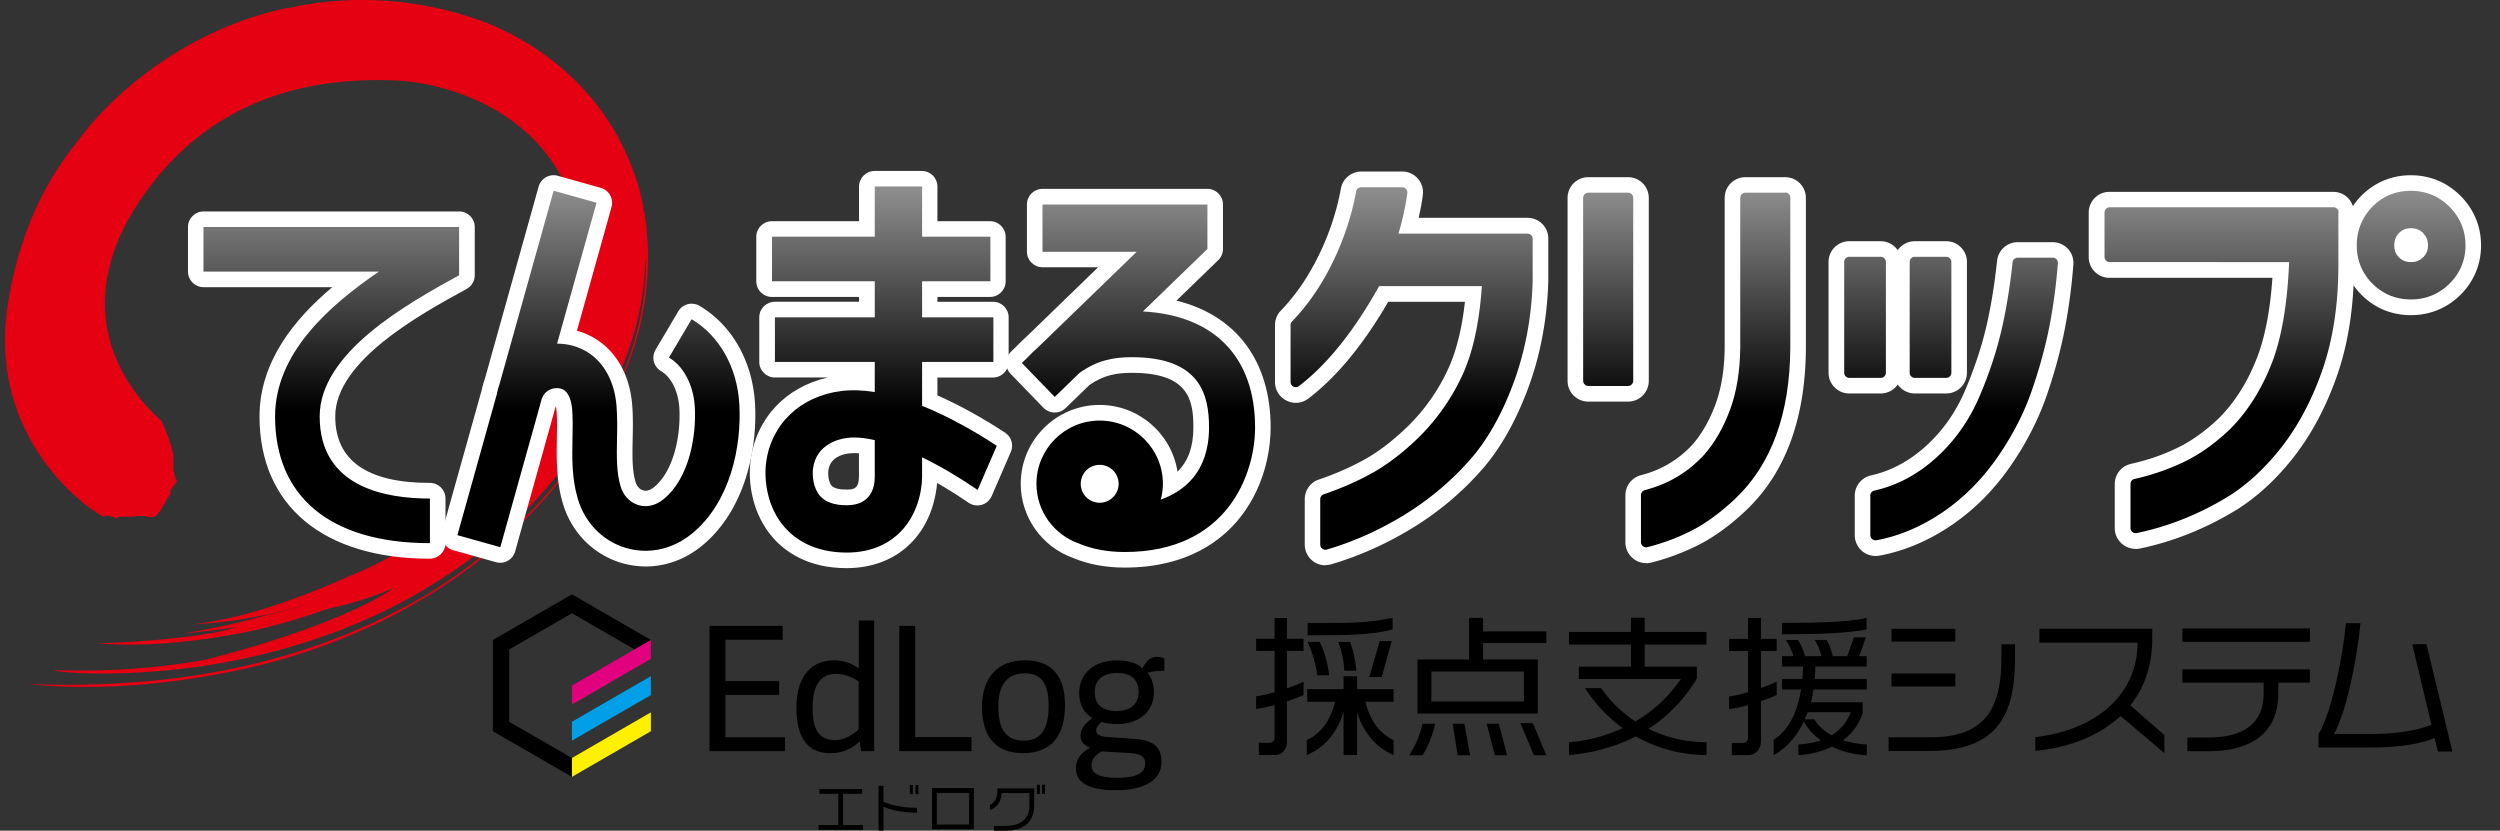
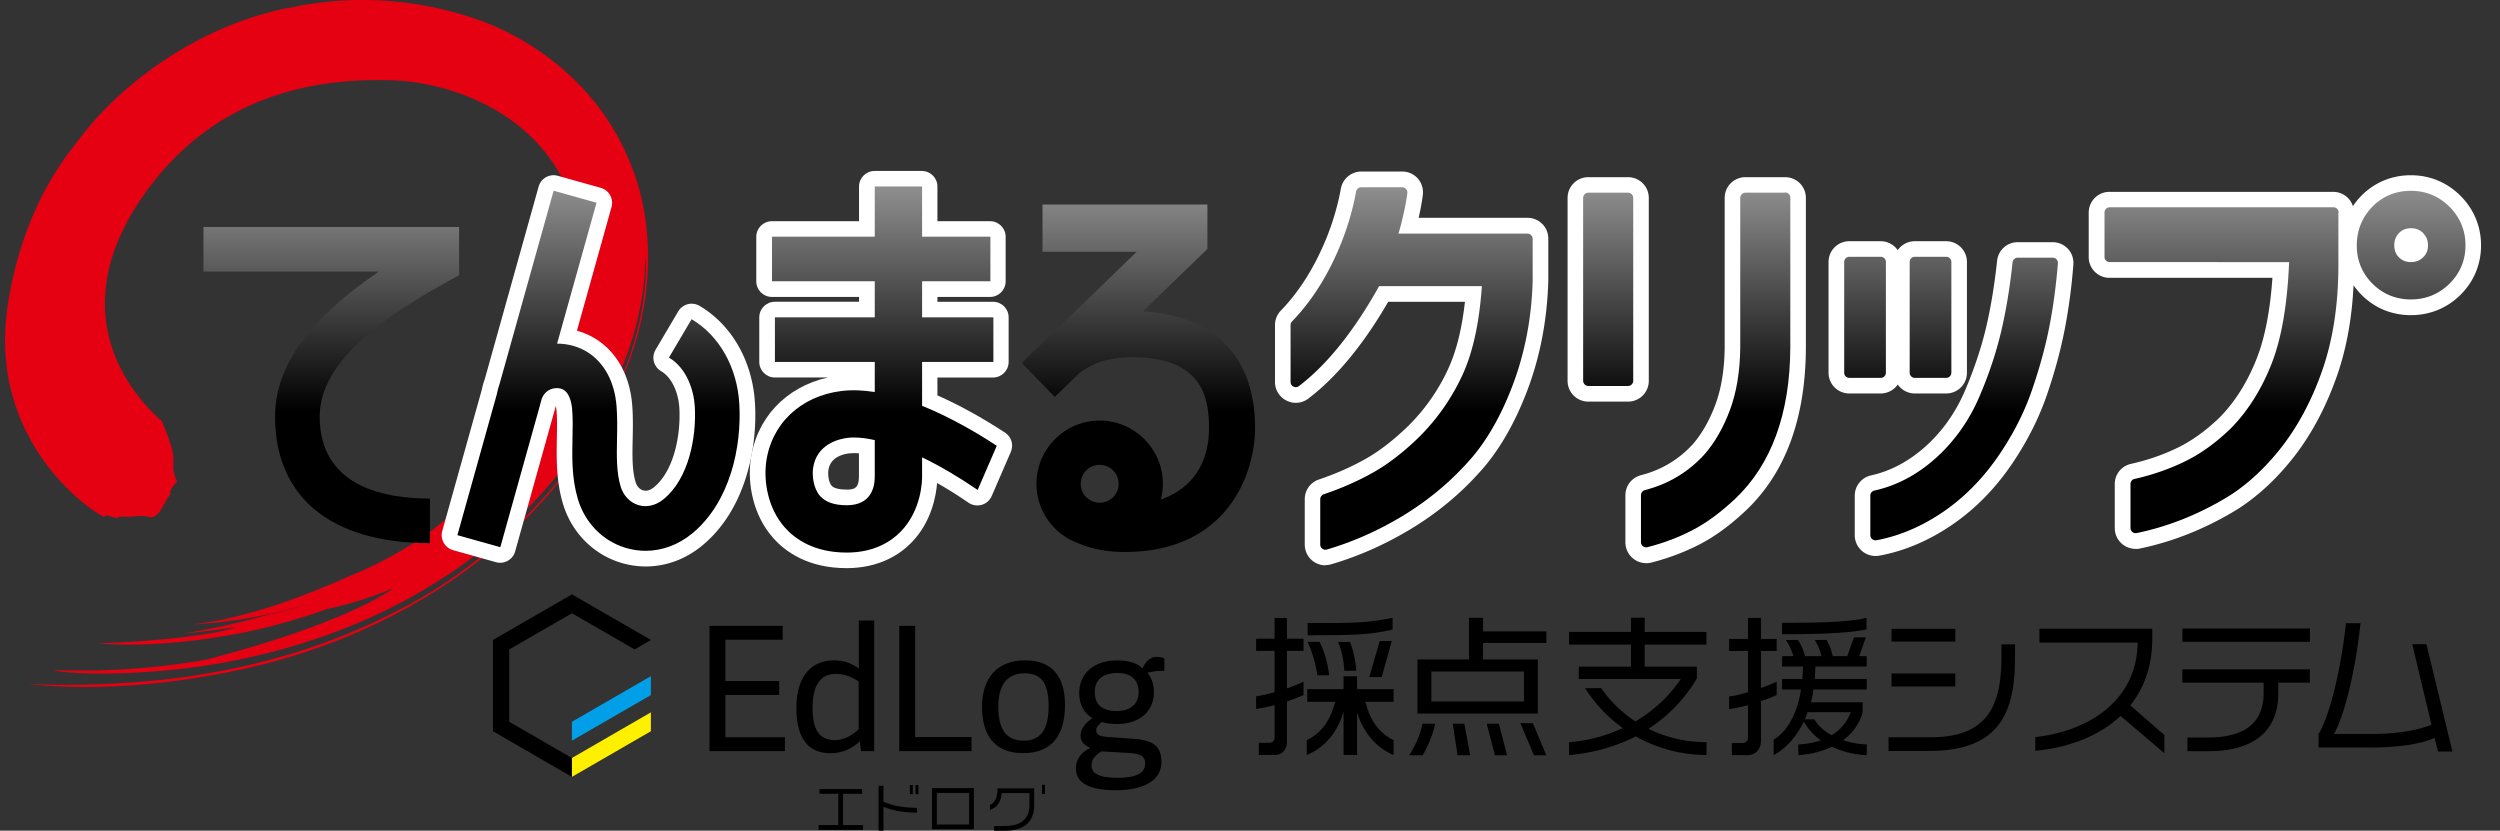
<svg xmlns="http://www.w3.org/2000/svg" xmlns:xlink="http://www.w3.org/1999/xlink" width="310" height="103" viewBox="0 0 310 103">
  <rect x="0" y="0" width="310" height="103" fill="#333333" stroke="none" />
  <defs>
    <linearGradient id="a" x1="175.04" y1="20.23" x2="175.04" y2="67.44" gradientUnits="userSpaceOnUse">
      <stop offset="0" stop-color="#9e9e9e" />
      <stop offset=".65" />
    </linearGradient>
    <linearGradient id="b" x1="209.16" y1="20.23" x2="209.16" y2="67.44" xlink:href="#a" />
    <linearGradient id="c" x1="241.92" y1="20.23" x2="241.92" y2="67.44" xlink:href="#a" />
    <linearGradient id="d" x1="283.33" y1="20.23" x2="283.33" y2="67.44" xlink:href="#a" />
    <linearGradient id="e" x1="90.43" y1="20.23" x2="90.43" y2="67.44" xlink:href="#a" />
  </defs>
  <path d="M77.53 18.77c-3.8-8.2-10.76-13.42-17.43-16.03C46.32-2.37 35.45 1.28 35.59 1c-11.42 2.37-20.27 9.46-24.82 15.05-.67.8-1.25 1.58-1.8 2.3C5.34 23.04 2.29 29.36.98 37.71-1.44 53.22 9.23 61.72 11.59 63.3c2.36 1.58.56.22 2.28.77 1.73.56 0 0 1.1 0 1.12-.01.46.08 1.9-.06 1.45-.12 1.22.15 2.03.11.8-.03 1.48-1.82 2.01-2.54.54-.72.13-.46.13-.46s.12-.46.59-1.03c.51-.54.2-.58.2-.58s-.17-.5-.31-1.14c-.1-.65.04-.64-.04-1.89-.11-1.27-1.41-4.25-1.41-4.25-5.48-4.83-11.6-14.92-2.11-28.24 9.46-13.31 23.11-14.3 30.9-14.02 7.74.26 24.83 5.41 23.38 26.07-.96 13.96-12.28 24.8-19.51 30.38-6.02 3.97-9.71 5.05-9.67 5.14-10.43 4.62-16.31 5.53-19.29 5.88 1.78-.09 4.44-.34 7.07-.8 3.14-.53 6.15-1.37 7.5-1.78-1.73.56-3.48 1-5.22 1.4-3.44.97-6.9 1.73-10.37 2.29 2.17-.19 4.33-.45 6.5-.79-3.23 1.27-14.23 2.01-16.96 1.99h-.24c2.41.29 8.32.41 16.05-.93 3.79-.62 8.03-1.71 12.41-3.29 2.18-.45 5.11-1.25 8.3-2.62 0 0-.13.1-.41.29-1.52 1.02-7.57 4.61-22.8 8.59a88.513 88.513 0 0 1-15.91 1.36c-1.31 0-2.23-.04-2.67-.03-.22 0-.33.01-.31.04.77.15 2.74.35 5.63.36 2.89.01 6.7-.15 11.17-.71 8.87-1.12 20.67-4.18 31.12-10.96 9.24-5.78 16.52-14.39 20.51-21.98.57-1.08 1.07-2.15 1.51-3.18 3.8-8.57 3.25-14.77 3.36-14.69.21 1.32.27 9.42-4.81 18.6-4.64 9.25-14.61 19.48-26.08 25.2-11.43 5.96-23.27 8.07-31.7 8.74-3.71.3-6.83.38-9.16.38-2.68 0-4.32-.11-4.63-.11h-.07c1.1.13 3.77.41 7.7.37 4.49-.04 10.64-.49 18-2.03.92-.19 1.86-.4 2.81-.63 7.57-1.87 16.37-5.22 24.66-11.04C65 65.71 72.52 57.29 76.75 47.76c4.64-9.65 4.71-20.93.76-28.98" fill="#e50012" />
  <path d="M89.95 91.42h7.38v1.72h-9.35V77.61h9.07v1.72h-7.1v5.12h6.67v1.72h-6.67v5.25zm18.45 1.72h-1.63l-.15-1.18-.02-.02c-.94.86-2.06 1.46-3.65 1.46-2.51 0-4.2-1.59-4.2-5.6 0-4.35 2.21-5.92 4.65-5.92 1.27 0 2.32.41 3.09 1.03v-5.96h1.91v16.19zm-1.93-8.62c-.51-.39-1.54-.96-2.81-.96-2.12 0-2.9 1.69-2.9 4.25 0 2.68.84 3.97 2.77 3.97 1.14 0 2.25-.66 2.94-1.35v-5.9zm7.01 6.88h6.99v1.74h-8.96V77.61h1.97V91.4zm8.29-3.73c0-3.56 1.84-5.79 5.36-5.79s4.93 2.25 4.93 5.53c0 3.62-1.5 5.98-5.21 5.98s-5.08-2.47-5.08-5.73zm8.26-.13c0-3.04-1.07-4.05-2.98-4.05s-3.26 1.16-3.26 4.1 1.03 4.25 3.17 4.25c1.91 0 3.07-1.16 3.07-4.29zm11.64-4.65c.34-.79.92-1.44 1.74-1.44.34 0 .64.06.97.17v1.57c-.66-.04-1.54.06-2.1.24.54.62.81 1.5.81 2.4 0 2.49-1.97 3.95-4.5 3.95-.73 0-1.42-.06-1.97-.26-.3.28-.69.58-.69 1.03s.24.75 1.42.84l3.07.21c2.27.15 3.6.71 3.6 2.87 0 2.7-2.89 3.52-5.66 3.52-4.12 0-4.95-1.42-4.95-2.72s.88-2.1 1.78-2.53v-.02c-.75-.3-1.2-.73-1.2-1.52 0-.94.69-1.57 1.46-2.17-1.01-.54-1.63-1.67-1.63-3.09 0-2.42 1.82-4.05 4.68-4.05 1.35 0 2.47.28 3.19 1.01zm-1.52 10.49l-3.58-.21c-.84.56-1.22 1.01-1.22 1.74 0 .92.75 1.54 3.24 1.54 2.27 0 3.41-.58 3.41-1.74 0-.79-.34-1.22-1.84-1.33zm-1.61-9.93c-1.54 0-2.79.66-2.79 2.36 0 1.44.79 2.36 2.74 2.36 1.61 0 2.7-.84 2.7-2.32 0-1.65-1.01-2.4-2.66-2.4zM70.92 96.33l-9.8-5.66V79.36l9.8-5.66 9.8 5.66-2.03 1.17-7.77-4.49-7.77 4.49v8.97l7.77 4.49v2.34z" />
  <path fill="#fff000" d="M70.92 93.99L70.92 96.33 80.71 90.67 80.71 88.33 70.92 93.99z" />
-   <path fill="#e3007f" d="M70.92 85.01L70.92 87.36 80.71 81.7 80.71 79.36 70.92 85.01z" />
  <path fill="#009fe8" d="M70.92 89.5L70.92 91.84 80.71 86.19 80.71 83.84 70.92 89.5z" />
  <path d="M101.5 102.9v-.59h2.45v-3.88h-2.33v-.59h5.28v.59h-2.36v3.88h2.48v.59h-5.52zm8.05-2.87V103h-.61v-5.56h.61v1.95c1.01.52 2.58.78 4.16.78v.6c-1.62 0-3.18-.28-4.16-.74zm3.27-1.56v-1.13h.37v1.13h-.37zm.7 0v-1.13h.36v1.13h-.36zm2.05 4.35v-5.1h5.19v5.1h-5.19zm4.6-4.5h-4v3.92h4v-3.92zm3.52-.57c0 1.12-.26 1.74-.94 2.06v.63c1.01-.36 1.4-1.16 1.45-2.1h3.45v1.48c0 1.76-1.06 2.6-3.12 2.6h-1.27v.59h1.29c2.57 0 3.69-1.21 3.69-3.15v-2.1h-4.54z" />
-   <path d="M128.58 97.31H128.95V98.44H128.58z" />
  <path d="M129.21 97.31H129.58V98.44H129.21z" />
  <path d="M159.58 86.97v4.99c0 .96-.57 1.66-1.55 1.66h-1.93v-1.51h1.23c.47 0 .72-.25.72-.72v-3.95c-.76.19-1.53.36-2.29.47v-1.57c.7-.09 1.49-.28 2.29-.51v-5.12h-2.29V79.2h2.29v-2.57h1.53v2.57h2.06v1.51h-2.06v4.65c.78-.27 1.47-.55 2.06-.83v1.65c-.6.28-1.3.55-2.06.79zm8.7 1.36v5.29h-1.68v-5.37c-.74 2.52-2.29 4.44-4.56 5.37v-1.85c1.91-.89 2.99-2.63 3.52-4.75h-3.46v-1.57h4.5v-1.59h1.68v1.59h4.52v1.57h-3.48c.51 2.12 1.59 3.86 3.48 4.75v1.85c-2.19-.93-3.76-2.82-4.52-5.29zm-4.94-4.6c-.17-1.36-.62-2.93-1.21-4.14h1.49c.61 1.15 1.06 2.82 1.19 4.14h-1.48zm-1.19-4.97v-1.51h1.57c4.35 0 5.99-.04 8.96-.64v1.46c-2.89.66-4.95.7-10.53.7zm4.54 4.41c-.06-1.19-.28-2.4-.76-3.57h1.47c.45 1.12.72 2.53.78 3.57h-1.49zm4.65.79h-1.55l1.3-4.48h1.49l-1.25 4.48zm5.07 9.69h-1.68c.81-1.23 1.4-2.61 1.66-3.91h1.57c-.28 1.38-.96 2.95-1.55 3.91zm7.49-13.92v2.04h6.79v6.71h-14.92v-6.71h6.39v-5.16h1.74v1.68h7.85v1.44h-7.85zm5.07 3.54h-11.48v3.71h11.48v-3.71zm-8.23 10.38l-.6-3.91h1.44l.72 3.91h-1.55zm4.63 0l-1.02-3.91h1.51l1.02 3.91h-1.51zm4.84 0l-1.68-3.97h1.55l1.66 3.97h-1.53zm12.61-2.33c-2.4 1.23-5.18 2.04-8.26 2.31v-1.59c2.42-.21 4.65-.81 6.66-1.76-1.81-1.3-3.4-2.97-4.67-4.94l1.99-.02c1.12 1.63 2.57 3.02 4.25 4.14 2.27-1.34 4.18-3.12 5.63-5.26h-12.65v-1.53h6.47v-2.74h-7.68v-1.57h7.68V76.6h1.7v1.76h7.66v1.57h-7.66v2.74h6.47v1.46a18.901 18.901 0 0 1-5.99 6.24c2.14 1.06 4.58 1.66 7.19 1.66v1.59c-3.14 0-6.15-.83-8.78-2.31zm15.54-4.38v4.9c0 1.02-.6 1.8-1.72 1.8h-1.89v-1.51h1.3c.45 0 .7-.26.7-.74v-3.95c-.76.21-1.55.38-2.34.49v-1.57c.72-.09 1.53-.28 2.34-.53v-5.11h-2.34v-1.49h2.34v-2.61h1.61v2.61h1.95v1.49h-1.95v4.59c.72-.25 1.38-.51 1.95-.78v1.65c-.59.27-1.25.53-1.95.76zm8.79 5.65c-1.15.57-2.53.94-4.16 1.04v-1.32c1.06-.06 1.99-.23 2.8-.51a7.12 7.12 0 0 1-2.12-2.34c-1.19 2.52-2.84 3.69-3.74 4.18v-1.93c.93-.53 2.76-2.12 3.4-6.22h-2.36V84.2h2.52c.04-.47.08-1 .08-1.55h-2.59v-1.29h1.4c-.23-.76-.59-1.53-.94-2.01h1.49c.4.53.7 1.3.89 2.01h2.04c-.17-.72-.47-1.48-.85-2.01h1.47c.36.55.62 1.3.78 2.01h1.8l.83-2.33h1.48l-.83 2.33h.93v1.29h-6.37c0 .55-.04 1.06-.07 1.55h6.45v1.29h-6.6c-.09.57-.19 1.1-.32 1.59h6.41v1.25c-.34 1.29-1.15 2.5-2.42 3.46.91.3 1.91.49 2.93.51v1.34c-1.55-.06-3.03-.43-4.29-1.04zm-6.18-13.96v-1.4c3.57 0 8.3-.04 10.48-.62v1.44c-2.76.55-7 .59-10.48.59zm3.18 9.68c-.11.32-.25.62-.36.89h1.19c.45.78 1.21 1.46 2.14 1.97 1.15-.7 1.93-1.68 2.38-2.86h-5.35zm15.15 4.81h-5.12v-1.7h5.26c7.3 0 8.74-4.29 8.74-10.06V79.9h1.68v1.66c0 6.45-1.68 11.55-10.55 11.55zm-4.75-13.56v-1.59h7.91v1.59h-7.91zm0 5.56v-1.61h7.91v1.61h-7.91zm28.4 3.65c-2.67 2.52-6.43 3.93-10.57 4.33v-1.7c6.68-.76 12.59-4.54 12.69-11.72h-12.18v-1.72h13.99v1.21c0 3.38-1 6.15-2.72 8.3l4.22 3.67v2.25l-5.43-4.61zm7.67-9.19v-1.65h15.81v1.65h-15.81zm11.89 5.07v1.3c0 4.5-2.78 7.2-8.72 7.2h-2.55v-1.7h2.55c4.75 0 6.9-1.99 6.9-5.5v-1.3h-10.08V83h15.81v1.65h-3.91zm19.8 8.53l-.42-1.68c-1.61.74-4.46 1.19-7.87 1.19h-6.52v-1.66c1.47-2.42 2.84-8.47 3.4-13.75h1.8c-.55 5.35-1.87 11.23-3.29 13.73h4.77c3.04 0 5.73-.47 7.32-1.15l-2.38-9.98h1.76l3.22 13.31h-1.78z" />
  <path d="M164.36 70.1c-.55 0-1.1-.18-1.54-.51a2.576 2.576 0 0 1-1.03-2.06V61.9c0-1.11.7-2.09 1.75-2.44 2.12-.72 4.09-1.59 5.85-2.59 1.71-.97 3.48-2.35 5.28-4.1 2.11-2.1 3.8-4.55 5-7.24.95-2.13 1.62-4.85 1.98-8.11h-9.51c-3.07 5.3-6.4 9.33-9.9 12-.78.6-1.82.7-2.7.26a2.557 2.557 0 0 1-1.44-2.31V40.3c0-.67.26-1.31.73-1.79 1.79-1.85 3.37-4.14 4.67-6.8 1.32-2.68 2.25-5.48 2.77-8.33a2.581 2.581 0 0 1 2.53-2.11h5.08a2.565 2.565 0 0 1 2.55 2.89c-.1.81-.27 1.77-.52 2.85h13.51a2.57 2.57 0 0 1 2.57 2.57v5.24c-.14 4.86-1.02 9.42-2.61 13.61-1.61 4.23-3.64 7.69-6.05 10.28-2.39 2.65-5.23 4.98-8.43 6.91-3.17 1.91-6.47 3.37-9.83 4.35-.24.07-.48.1-.72.1zm39.77-.27c-.57 0-1.14-.19-1.59-.55-.61-.47-.99-1.23-.99-2.02v-5.85c0-1.18.8-2.2 1.94-2.49 2.51-.64 4.67-1.93 6.41-3.83 1.11-1.27 2.06-2.92 2.8-4.9.74-1.99 1.13-4.38 1.16-7.08V24.54a2.57 2.57 0 0 1 2.57-2.57h4.93a2.57 2.57 0 0 1 2.57 2.57v18.6c-.04 8.77-2.55 15.56-7.48 20.2-1.93 1.82-3.87 3.23-5.77 4.2a28.62 28.62 0 0 1-5.92 2.22c-.21.05-.42.08-.63.08zm.32-7.17zm16.91-36.83zM201.88 49.8h-4.93a2.57 2.57 0 0 1-2.57-2.57V24.54a2.57 2.57 0 0 1 2.57-2.57h4.93a2.57 2.57 0 0 1 2.57 2.57v22.69a2.57 2.57 0 0 1-2.57 2.57zm30.68 19.14c-.6 0-1.18-.21-1.64-.59-.59-.5-.93-1.22-.93-1.98v-4.91c0-1.2.85-2.26 2.02-2.51 2.4-.53 4.67-1.73 6.73-3.57 2.11-1.89 3.78-4.25 4.95-7.01 1.1-2.59 1.96-5.16 2.56-7.65.6-2.53 1.07-5.36 1.39-8.39a2.57 2.57 0 0 1 2.56-2.3h4.33c.71 0 1.4.3 1.89.82s.73 1.24.68 1.95c-.21 2.66-.55 5.29-1.03 7.81-.49 2.56-1.2 5.25-2.13 7.99-1 3.03-2.49 6.03-4.44 8.9-2.06 3.05-4.55 5.59-7.39 7.54-2.88 1.98-5.93 3.28-9.06 3.86-.17.03-.32.04-.47.04zm20.68-36.45zm-11.91 16.3h-3.89c-.88 0-1.65-.44-2.12-1.11-.46.67-1.24 1.11-2.12 1.11h-3.89a2.57 2.57 0 0 1-2.57-2.57V32.48a2.57 2.57 0 0 1 2.57-2.57h3.89c.88 0 1.65.44 2.12 1.11.46-.67 1.24-1.11 2.12-1.11h3.89a2.57 2.57 0 0 1 2.57 2.57v13.74a2.57 2.57 0 0 1-2.57 2.57zm23.48 19.27c-.59 0-1.17-.21-1.63-.58-.6-.49-.95-1.22-.95-1.99v-5.46c0-1.21.82-2.24 2.01-2.51 2.09-.47 4.06-1.15 5.86-2.04 1.74-.85 3.46-2.1 5.12-3.7 1.93-1.95 3.51-4.47 4.67-7.47.97-2.52 1.61-5.83 1.89-9.86h-20.21a2.57 2.57 0 0 1-2.57-2.57v-5.52a2.57 2.57 0 0 1 2.57-2.57h27.75c1.14 0 2.11.74 2.44 1.77.3-.45.65-.88 1.04-1.28l.04-.04c1.65-1.64 3.76-2.51 6.11-2.51s4.48.88 6.15 2.55 2.55 3.8 2.55 6.15-.89 4.49-2.56 6.14c-1.66 1.64-3.79 2.51-6.14 2.51s-4.48-.87-6.12-2.52c-.37-.37-.7-.77-.99-1.18-.2 4.11-.88 7.87-2.05 11.21-1.4 4.01-3.3 7.52-5.63 10.42-2.03 2.53-4.29 4.59-6.7 6.13-3.86 2.37-7.93 4.01-12.12 4.88-.17.04-.34.05-.52.05zm-.26-3.84zM80.06 70.24c-1.05 0-2.09-.16-3.1-.47-3.45-1.06-6.13-3.81-7.17-7.36-.84-2.86-.78-5.64-.74-8.08.02-1.22.05-2.36-.04-3.39-.02-.24-.05-.44-.09-.59l-.07.25c-.02.09-.04.18-.07.26l-4.9 17.51a1.927 1.927 0 0 1-2.38 1.34l-5.32-1.49c-.49-.14-.91-.47-1.16-.91-.25-.45-.32-.98-.18-1.47l4.9-17.5c.1-.48.22-.91.37-1.32l6.68-23.88a1.927 1.927 0 0 1 2.38-1.34l5.32 1.49c.49.14.91.47 1.16.91.25.45.32.98.18 1.47l-4.29 15.34c.88.24 1.71.61 2.46 1.1 2.54 1.65 4.1 4.52 4.39 8.08.12 1.5.09 2.92.06 4.3-.04 1.97-.08 3.8.36 5.28.15.51.49.9.92 1.03.43.13.89 0 1.37-.39 2.44-2 3.33-6.38 3.14-9.83-.09-1.54-.73-3.65-2.27-4.56-.44-.26-.76-.69-.89-1.18-.13-.5-.05-1.02.21-1.47l2.81-4.76c.26-.44.69-.76 1.18-.89.5-.13 1.02-.05 1.47.21 4.01 2.37 6.58 6.9 6.87 12.12.32 5.65-1.24 13.24-6.56 17.61-2.06 1.69-4.47 2.58-6.99 2.58zM61.61 48.8z" fill="#fff" />
-   <path d="M53.31 69.28c-13.23 0-21.13-6.59-21.13-17.64 0-6.81 4.36-12.11 9.02-16.03H25.24c-1.07 0-1.93-.87-1.93-1.93v-5.53c0-1.07.87-1.93 1.93-1.93h31.7c1.07 0 1.93.87 1.93 1.93v5.98c0 .71-.39 1.36-1.01 1.7-5.69 3.11-16.29 8.91-16.29 15.81 0 5.47 3.95 8.24 11.74 8.24 1.07 0 1.93.86 1.93 1.93v5.53c0 1.07-.87 1.93-1.93 1.93zm86.16 1.1c-2.37 0-4.52-.4-6.4-1.19-3.89-1.39-6.5-5.08-6.5-9.2 0-5.39 4.39-9.78 9.78-9.78 4.88 0 8.94 3.6 9.66 8.28 1.32-1.29 1.97-3.1 1.97-5.48 0-3.43-.59-6.78-7.64-6.78-1.84 0-3.45.26-5.25 1.51l-2.96 2.87c-.37.36-.85.56-1.38.54-.51 0-1-.22-1.36-.59l-4.08-4.21c-.36-.37-.55-.86-.54-1.38 0-.51.22-1 .59-1.36l.6-.58c.51-.53 1.04-1.04 1.56-1.51l8.65-8.38h-6.9c-1.07 0-1.93-.87-1.93-1.93v-5.86c0-1.07.87-1.93 1.93-1.93h20.45c1.07 0 1.93.87 1.93 1.93v5.52c0 .52-.21 1.02-.59 1.39l-5.18 5.02c7.39 1.81 11.68 7.47 11.68 15.73 0 1.89-.36 6.76-3.71 11.06-2.24 2.88-6.56 6.31-14.39 6.31z" fill="#fff" />
  <path d="M104.98 70.45c-4.79 0-7.61-2.04-9.12-3.76-2.56-2.89-3.13-6.8-2.8-9.5.64-5.26 4.34-9.2 9.59-10.38h-6.57c-1.07 0-1.93-.87-1.93-1.93v-5.53c0-1.07.87-1.93 1.93-1.93h10.44v-.6H95.71c-1.07 0-1.93-.87-1.93-1.93v-5.53c0-1.07.87-1.93 1.93-1.93h10.81v-4.3c0-1.07.87-1.93 1.93-1.93h5.86c1.07 0 1.93.87 1.93 1.93v4.3h6.53c1.07 0 1.93.87 1.93 1.93v5.53c0 1.07-.87 1.93-1.93 1.93h-6.53v.6h6.9c1.07 0 1.93.87 1.93 1.93v5.53c0 1.07-.87 1.93-1.93 1.93h-6.9v2.22c2.68 1.18 5.5 2.73 8.39 4.62.79.52 1.09 1.52.71 2.39l-2.37 5.47c-.23.53-.68.93-1.24 1.09-.55.16-1.15.06-1.63-.26-1.33-.91-2.63-1.73-3.9-2.45-.12 1.52-.67 4.84-3.21 7.42-1.41 1.43-3.95 3.14-8.03 3.14zm.9-14.26c-.22 0-.43.01-.61.03-.87.11-2.36.52-2.56 2.15-.06.49.03 1.43.42 1.87.27.3.94.47 1.84.47s1.53-.12 1.54-1.61v-2.89c-.22-.02-.44-.03-.64-.03z" fill="#fff" />
  <path d="M189.42 28.97h-16.01c.18-.61.37-1.3.54-2.06.27-1.15.46-2.14.56-2.97a.621.621 0 0 0-.16-.5.639.639 0 0 0-.48-.22h-5.08c-.31 0-.57.22-.63.52-.55 3.02-1.54 5.99-2.93 8.83-1.39 2.84-3.08 5.29-5.02 7.29a.62.62 0 0 0-.18.44v7.07c0 .24.14.47.36.57.22.11.48.08.67-.06 3.51-2.67 6.85-6.85 9.95-12.4h12.74c-.3 4.42-1.08 8.06-2.32 10.83a26.35 26.35 0 0 1-5.42 7.84c-1.91 1.87-3.82 3.35-5.67 4.4-1.87 1.06-3.95 1.98-6.19 2.74-.26.09-.44.33-.44.61v5.63c0 .2.1.39.26.51.11.08.25.13.38.13.06 0 .12 0 .18-.03 3.19-.93 6.35-2.33 9.37-4.15 3.03-1.83 5.72-4.04 8.01-6.57 2.24-2.4 4.14-5.65 5.66-9.65 1.51-3.98 2.35-8.33 2.48-12.92v-5.24c0-.35-.29-.64-.64-.64z" fill="url(#a)" />
  <path d="M202.52 24.53v22.69c0 .35-.29.64-.64.64h-4.93c-.35 0-.64-.29-.64-.64V24.53c0-.35.29-.64.64-.64h4.93c.35 0 .64.29.64.64zm18.84-.64h-4.93c-.35 0-.64.29-.64.64v18.59c-.03 2.93-.46 5.53-1.28 7.73-.82 2.2-1.89 4.06-3.19 5.53-2 2.18-4.47 3.66-7.36 4.39-.28.07-.48.33-.48.62v5.85c0 .2.09.38.25.5.11.09.25.13.39.13.05 0 .11 0 .16-.02 1.93-.49 3.78-1.18 5.51-2.07 1.74-.89 3.53-2.2 5.33-3.89 4.53-4.26 6.84-10.59 6.88-18.79V24.5c0-.35-.29-.64-.64-.64z" fill="url(#b)" />
  <path d="M236.8 46.22V32.48c0-.35.29-.64.64-.64h3.89c.35 0 .64.29.64.64v13.74c0 .35-.29.64-.64.64h-3.89c-.35 0-.64-.29-.64-.64zm-2.95 0V32.48c0-.35-.29-.64-.64-.64h-3.89c-.35 0-.64.29-.64.64v13.74c0 .35.29.64.64.64h3.89c.35 0 .64-.29.64-.64zM255 32.16a.644.644 0 0 0-.47-.21h-4.33c-.33 0-.6.25-.64.57-.33 3.12-.81 6.02-1.43 8.64-.62 2.6-1.51 5.28-2.66 7.96-1.28 3.02-3.12 5.61-5.44 7.69-2.31 2.07-4.87 3.42-7.61 4.02-.29.06-.5.32-.5.62v4.91c0 .19.09.37.23.49.12.1.26.15.41.15.04 0 .08 0 .12-.01 2.87-.53 5.66-1.73 8.32-3.55 2.64-1.82 4.96-4.19 6.89-7.04 1.85-2.72 3.27-5.56 4.21-8.43.9-2.66 1.6-5.26 2.07-7.73.47-2.46.8-5.02 1.01-7.6a.647.647 0 0 0-.17-.48z" fill="url(#c)" />
  <path d="M289.96 26.35v6.51c0 4.87-.67 9.27-2 13.07-1.33 3.81-3.12 7.12-5.31 9.85-1.9 2.36-3.99 4.29-6.23 5.71-3.64 2.24-7.5 3.79-11.47 4.61-.04 0-.09.01-.13.01a.635.635 0 0 1-.64-.64v-5.46c0-.3.21-.56.5-.62 2.23-.5 4.35-1.24 6.29-2.19 1.92-.94 3.81-2.3 5.62-4.05 2.14-2.16 3.87-4.91 5.13-8.16 1.21-3.13 1.92-7.33 2.13-12.49H261.6c-.35 0-.64-.29-.64-.64v-5.52c0-.35.29-.64.64-.64h27.75c.35 0 .64.29.64.64zm15.76 4.07c0 1.86-.67 3.46-1.99 4.76-1.31 1.29-2.92 1.95-4.78 1.95s-3.46-.66-4.76-1.95c-1.3-1.3-1.95-2.9-1.95-4.76s.66-3.47 1.95-4.81c1.3-1.3 2.9-1.95 4.76-1.95s3.47.67 4.79 1.98c1.31 1.32 1.98 2.93 1.98 4.79zm-5.25-1.53c-.41-.4-.91-.59-1.51-.59s-1.09.19-1.48.59-.59.9-.59 1.54c0 .6.19 1.09.58 1.48.39.39.88.59 1.48.59s1.1-.19 1.51-.59c.41-.39.61-.88.61-1.47 0-.63-.2-1.13-.61-1.53z" fill="url(#d)" />
  <path d="M61.62 48.79c.09-.41.19-.81.33-1.19l6.7-23.95 5.32 1.49-4.89 17.47c1.37 0 2.73.38 3.86 1.11 2.03 1.32 3.27 3.67 3.51 6.61.11 1.41.09 2.79.06 4.13-.04 2.1-.08 4.08.44 5.84.33 1.14 1.16 2.01 2.2 2.33 1.06.32 2.18.06 3.16-.75 3.16-2.6 4.05-7.78 3.85-11.43-.12-2.11-1.03-4.82-3.21-6.11l2.81-4.76c3.45 2.04 5.67 5.99 5.92 10.57.29 5.18-1.1 12.1-5.86 16.01-1.72 1.41-3.73 2.14-5.76 2.14-.85 0-1.7-.13-2.53-.38-2.83-.87-5.02-3.14-5.88-6.06-.76-2.58-.71-5.09-.66-7.51.03-1.25.05-2.44-.04-3.57-.09-1.16-.47-2.07-1.02-2.42-.42-.28-1.13-.31-1.68-.07-.59.25-.9.72-1.07 1.15l-.2.71s0 .04-.01.06-4.93 17.64-4.93 17.64l-5.32-1.49 4.91-17.56zm-27.51 2.86c0 9.83 6.72 15.7 19.2 15.7v-5.53c-5.38 0-13.67-1.32-13.67-10.18 0-7.9 10.78-13.94 17.29-17.51v-5.98h-31.7v5.53h21.75c-6.19 4.23-12.87 10.12-12.87 17.96zm99.67 15.74c-3.06-1.07-5.26-3.98-5.26-7.4 0-4.33 3.52-7.84 7.84-7.84s7.84 3.52 7.84 7.84c0 .68-.1 1.33-.26 1.96 2.87-1.03 5.98-3.41 5.98-8.94 0-4.06-1.09-8.72-9.57-8.72-2.29 0-4.3.39-6.49 1.95l-3.07 2.98-4.08-4.21.62-.6c.5-.53 1-1.01 1.51-1.46l12.11-11.73h-11.68v-5.86h20.45v5.51l-8 7.75c8.86.48 13.91 5.66 13.91 14.39 0 5.73-3.41 15.44-16.17 15.44-2.18 0-4.09-.38-5.7-1.06zm.23-7.4c0 1.3 1.05 2.35 2.35 2.35s2.35-1.05 2.35-2.35-1.05-2.35-2.35-2.35-2.35 1.05-2.35 2.35zm-36.69 5.42c-2.14-2.42-2.6-5.71-2.33-7.98.59-4.82 4.26-8.33 9.37-8.95 1.31-.16 2.7-.09 4.11.13v-3.73H96.09v-5.53h12.38v-4.47H95.73v-5.53h12.74v-6.23h5.87v6.23h8.47v5.53h-8.47v4.47h8.84v5.53h-8.84v5.44c3.6 1.45 6.93 3.43 9.26 4.96l-2.37 5.47c-2.36-1.61-4.7-2.99-6.89-4.04v2.4c0 .37-.01 4.13-2.69 6.85-1.15 1.17-3.24 2.56-6.65 2.56-4.07 0-6.42-1.69-7.68-3.11zm4.39-3.89c.66.75 1.77 1.13 3.29 1.13 3 0 3.47-2.21 3.47-3.53v-4.55c-.94-.21-1.8-.32-2.57-.32-.29 0-.57.01-.84.05-.9.11-3.86.71-4.25 3.84-.09.78-.01 2.36.9 3.39z" fill="url(#e)" />
</svg>